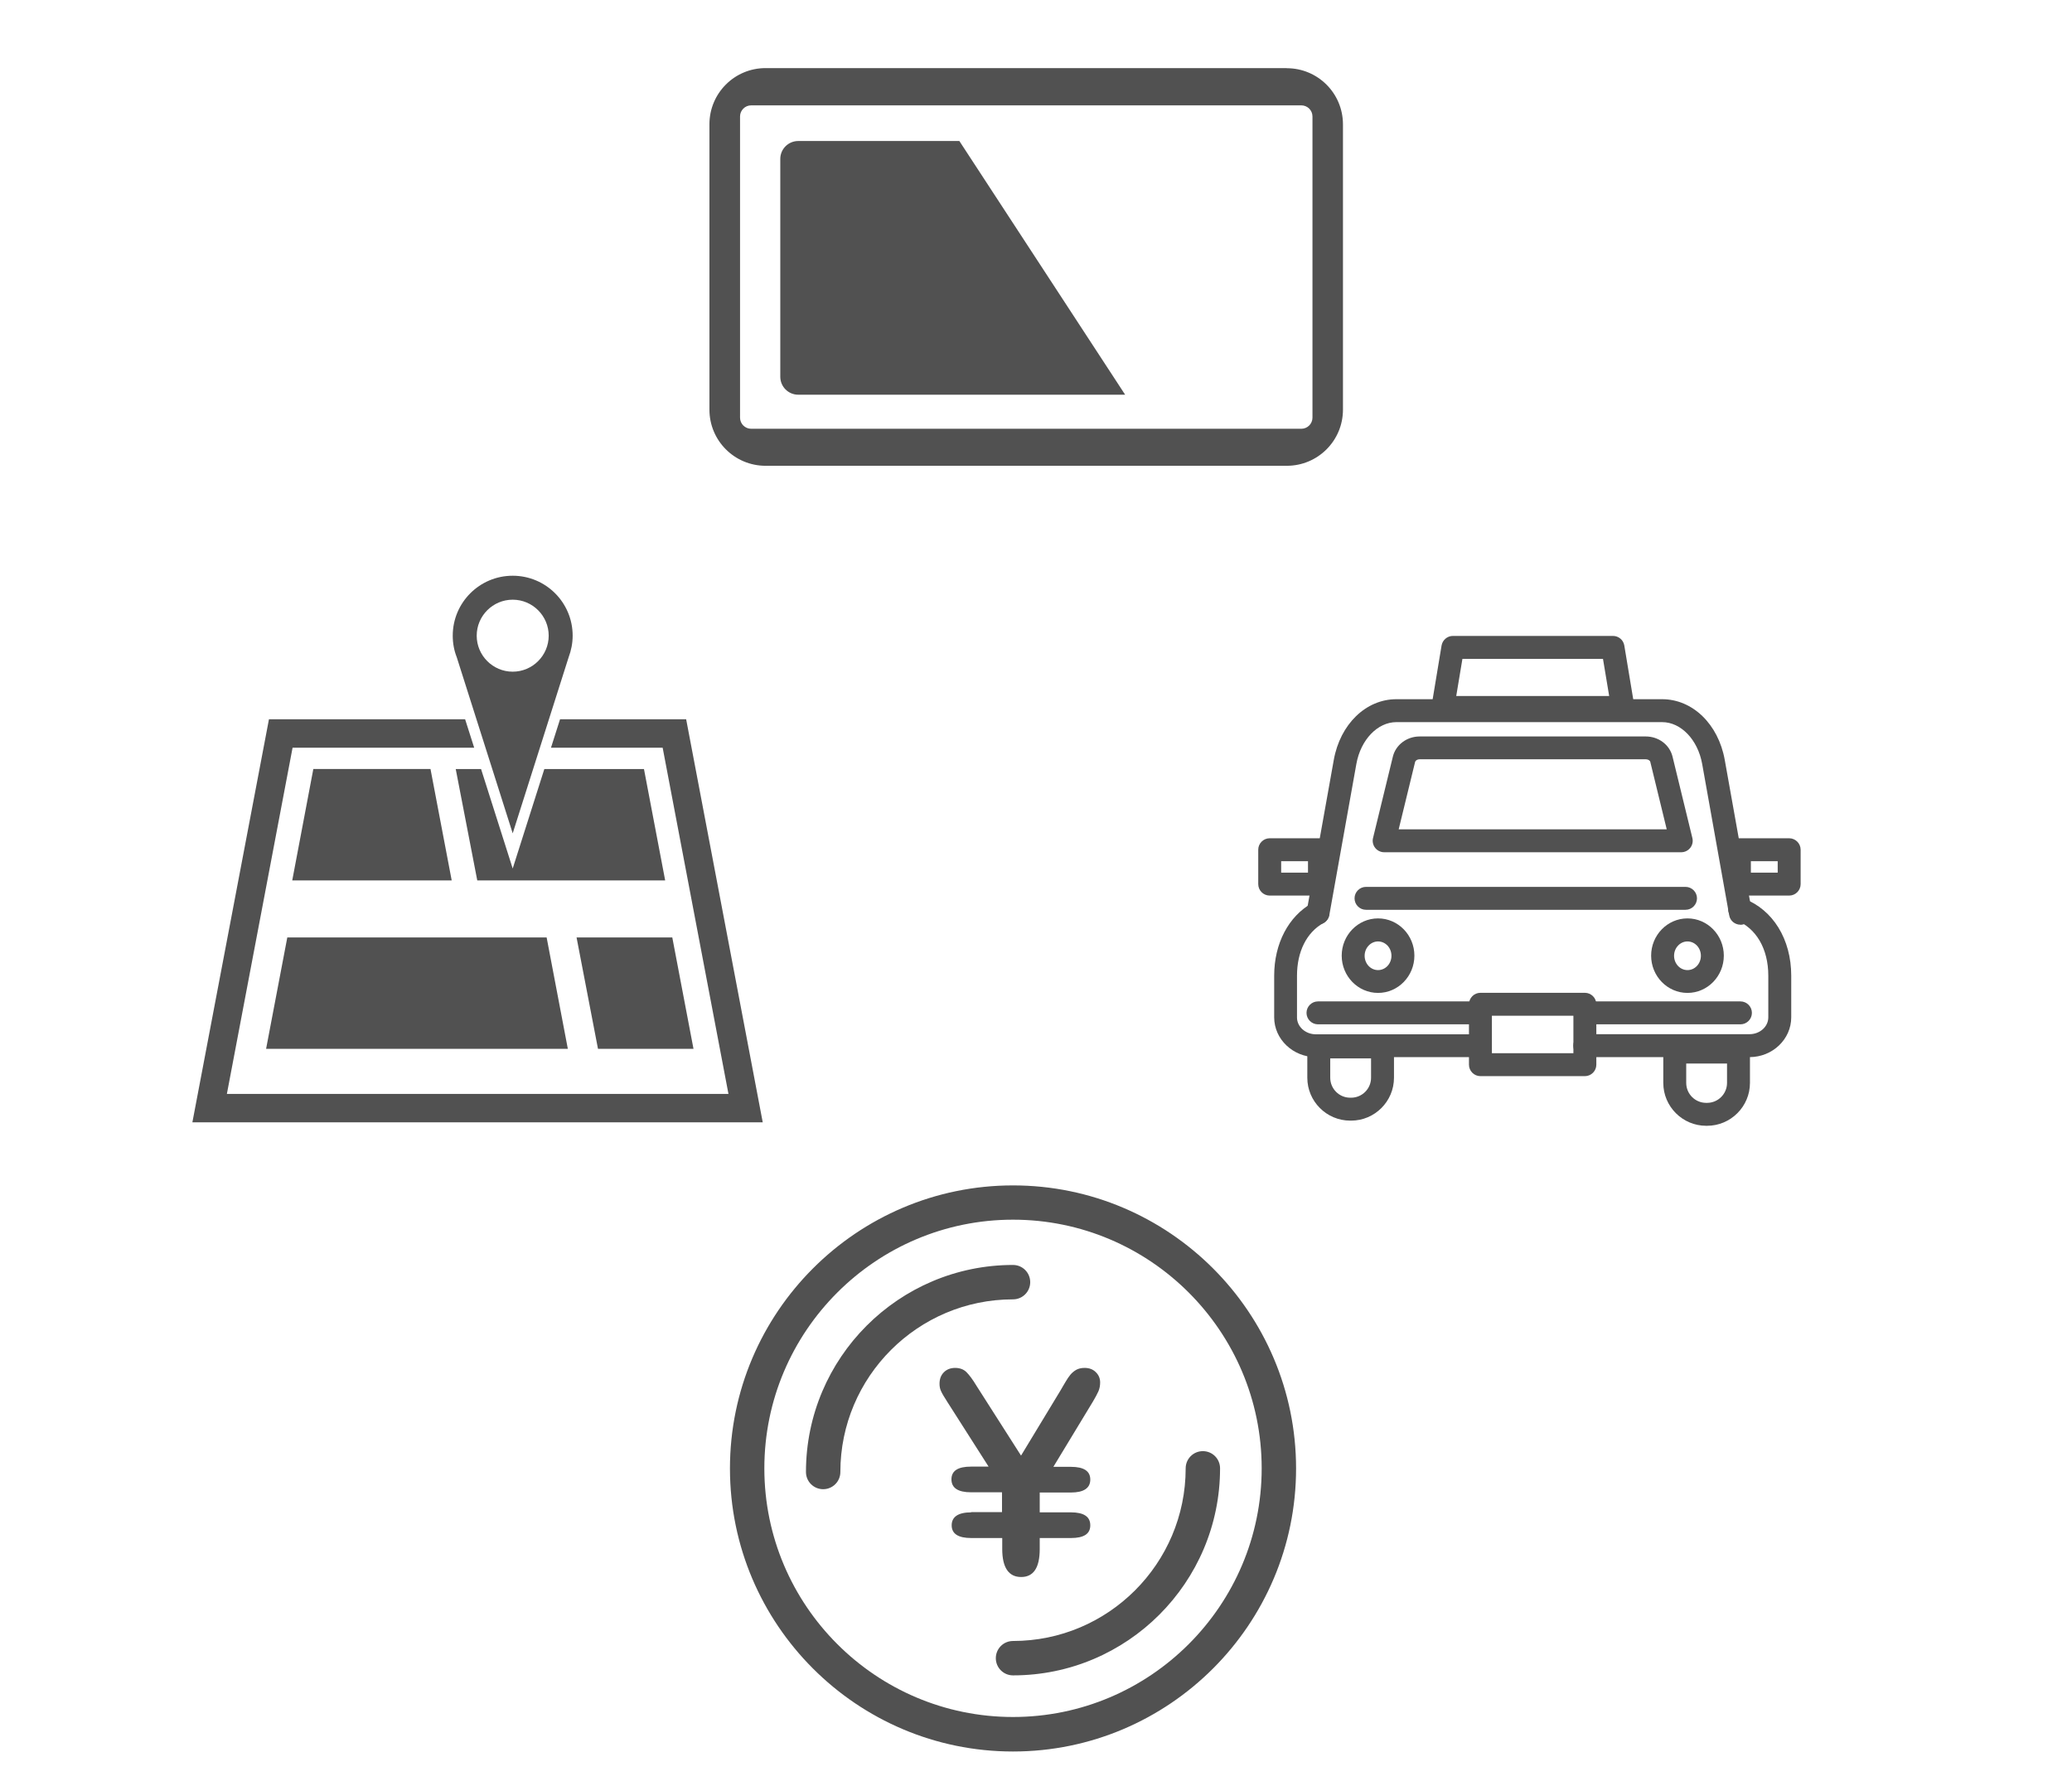
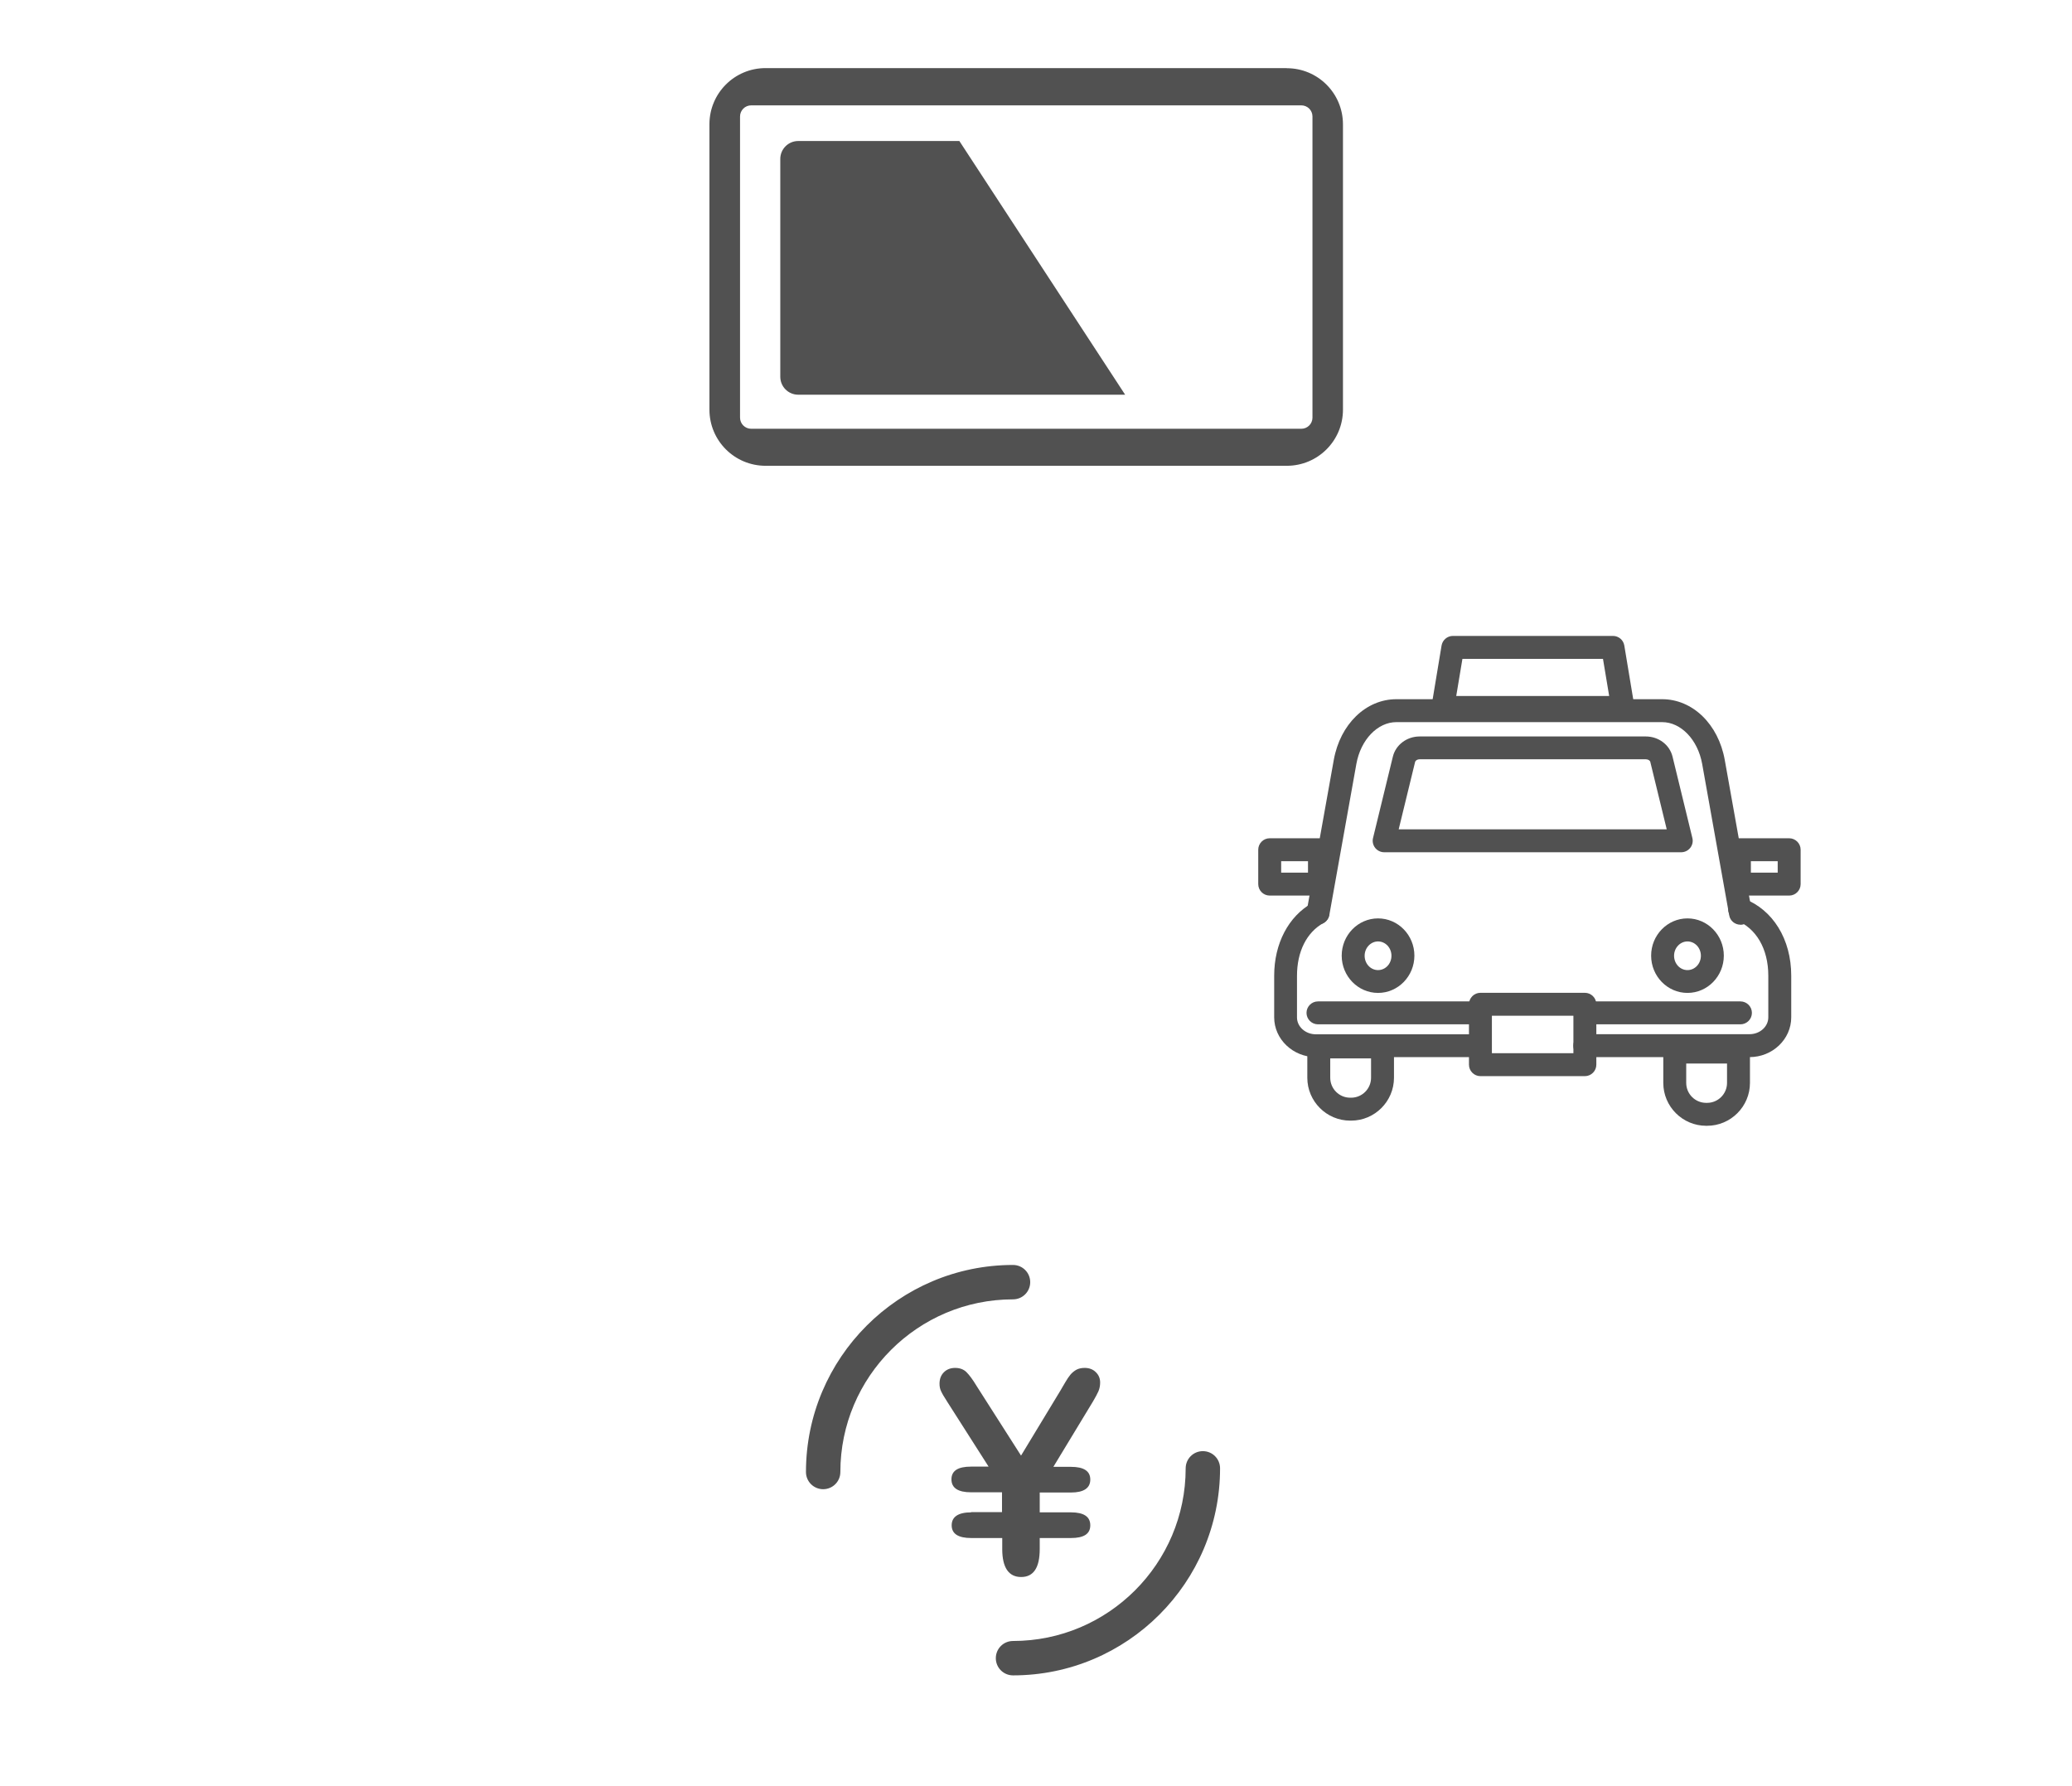
<svg xmlns="http://www.w3.org/2000/svg" id="b" data-name="レイヤー 2" viewBox="0 0 180.73 155.76">
  <defs>
    <style>
      .d {
        fill: none;
      }

      .e {
        fill: #515151;
      }
    </style>
  </defs>
  <g id="c" data-name="レイヤー 1">
    <g>
      <g>
-         <path class="e" d="m88.36,152.78c-13.62,0-24.69-11.08-24.69-24.69s11.08-24.69,24.69-24.69,24.69,11.08,24.69,24.69-11.08,24.69-24.69,24.69Zm0-46.39c-11.96,0-21.69,9.73-21.69,21.69s9.73,21.69,21.69,21.69,21.69-9.73,21.69-21.69-9.73-21.69-21.69-21.69Z" />
        <path class="e" d="m88.36,146.14c-.83,0-1.5-.67-1.5-1.5s.67-1.5,1.5-1.5c8.3,0,15.06-6.75,15.06-15.06,0-.83.67-1.5,1.5-1.5s1.5.67,1.5,1.5c0,9.96-8.1,18.06-18.06,18.06Z" />
        <path class="e" d="m71.8,129.9c-.83,0-1.5-.67-1.5-1.5,0-9.96,8.1-18.06,18.06-18.06.83,0,1.5.67,1.5,1.5s-.67,1.5-1.5,1.5c-8.3,0-15.06,6.75-15.06,15.06,0,.83-.67,1.5-1.5,1.5Z" />
        <path class="e" d="m84.7,131.9h2.7v-1.73h-2.7c-1.14,0-1.71-.38-1.71-1.13s.57-1.11,1.71-1.11h1.53l-3.59-5.63c-.29-.45-.48-.77-.56-.96-.09-.19-.13-.4-.13-.64,0-.42.13-.75.38-1,.25-.25.58-.38.98-.38s.74.12.99.37c.25.25.55.65.88,1.2l3.88,6.08,3.47-5.73c.13-.22.26-.46.41-.7.14-.24.28-.45.42-.62.14-.17.31-.31.51-.43.2-.11.45-.17.73-.17.4,0,.73.12.98.37.25.24.38.54.38.9,0,.28-.05.54-.15.77-.1.23-.26.52-.47.88l-3.46,5.71h1.53c1.13,0,1.69.37,1.69,1.11s-.56,1.13-1.69,1.13h-2.72v1.73h2.72c1.13,0,1.69.38,1.69,1.13s-.56,1.11-1.69,1.11h-2.72v.96c0,1.63-.54,2.44-1.62,2.44s-1.65-.81-1.65-2.44v-.96h-2.7c-1.14,0-1.71-.37-1.71-1.11s.57-1.13,1.71-1.13Z" />
      </g>
      <g>
        <path class="e" d="m113.51,9.19c.53,0,.97.43.97.97v26.27c0,.53-.43.97-.97.97h-47.99c-.53,0-.97-.43-.97-.97V10.16c0-.53.43-.97.97-.97h47.99m-1.27-3.25h-45.46c-2.71,0-4.9,2.19-4.9,4.9v24.89c0,2.71,2.19,4.9,4.9,4.9h45.46c2.71,0,4.9-2.19,4.9-4.9V10.85c0-2.71-2.19-4.9-4.9-4.9h0Z" />
        <path class="e" d="m68.06,32.86V13.87c0-.87.7-1.57,1.57-1.57h14.05l14.46,22.13h-28.51c-.87,0-1.57-.7-1.57-1.57Z" />
      </g>
      <g>
        <path class="e" d="m117.85,97.75h-.08c-2.06,0-3.74-1.68-3.74-3.74v-2.69c0-.55.45-1,1-1h5.56c.55,0,1,.45,1,1v2.69c0,2.06-1.68,3.74-3.74,3.74Zm-1.82-5.43v1.69c0,.96.78,1.74,1.74,1.74h.08c.96,0,1.74-.78,1.74-1.74v-1.69h-3.56Z" />
        <path class="e" d="m148.9,98.2h-.08c-2.06,0-3.74-1.68-3.74-3.74v-2.69c0-.55.45-1,1-1h5.56c.55,0,1,.45,1,1v2.69c0,2.06-1.68,3.74-3.74,3.74Zm-1.82-5.43v1.69c0,.96.78,1.74,1.74,1.74h.08c.96,0,1.74-.78,1.74-1.74v-1.69h-3.56Z" />
        <path class="e" d="m151.81,80.66c-.48,0-.9-.34-.98-.82l-2.36-13.21c-.38-2.11-1.85-3.64-3.49-3.64h-23.18c-1.64,0-3.11,1.53-3.49,3.64l-2.36,13.19c-.1.54-.61.91-1.16.81-.54-.1-.91-.62-.81-1.16l2.36-13.19c.56-3.11,2.8-5.29,5.46-5.29h23.18c2.65,0,4.9,2.17,5.46,5.29l2.36,13.21c.1.54-.26,1.06-.81,1.16-.06.01-.12.02-.18.02Z" />
        <path class="e" d="m146.65,74.34h-25.91c-.31,0-.6-.14-.79-.38s-.26-.56-.19-.85l1.73-7.1c.25-1.04,1.22-1.77,2.34-1.77h19.72c1.13,0,2.09.73,2.34,1.77l1.73,7.1c.07.3,0,.61-.19.85-.19.24-.48.38-.79.38Zm-24.64-2h23.37l-1.43-5.87c-.03-.14-.2-.24-.4-.24h-19.72c-.2,0-.36.1-.4.24l-1.43,5.87Z" />
        <path class="e" d="m129.07,92.21h-14.28c-2.01,0-3.65-1.56-3.65-3.47v-3.63c0-2.81,1.25-5.19,3.33-6.35.48-.27,1.09-.1,1.36.39.27.48.1,1.09-.39,1.36-1.47.82-2.31,2.5-2.31,4.61v3.63c0,.81.74,1.47,1.65,1.47h14.28c.55,0,1,.45,1,1s-.45,1-1,1Z" />
        <path class="e" d="m152.6,92.21h-14.37c-.55,0-1-.45-1-1s.45-1,1-1h14.37c.91,0,1.64-.66,1.64-1.47v-3.63c0-2.36-1.07-4.18-2.85-4.86-.52-.2-.78-.77-.58-1.29.2-.52.77-.78,1.29-.58,2.55.97,4.14,3.55,4.14,6.73v3.63c0,1.91-1.63,3.47-3.64,3.47Z" />
        <path class="e" d="m141.54,62.71h-15.69c-.29,0-.57-.13-.76-.35-.19-.22-.27-.52-.22-.81l.87-5.24c.08-.48.5-.84.99-.84h13.96c.49,0,.91.35.99.84l.87,5.24c.05.29-.03.59-.22.81-.19.22-.47.35-.76.35Zm-14.51-2h13.33l-.54-3.24h-12.26l-.54,3.24Z" />
        <path class="e" d="m115.09,78.12h-4.34c-.55,0-1-.45-1-1v-3c0-.55.45-1,1-1h4.34c.55,0,1,.45,1,1v3c0,.55-.45,1-1,1Zm-3.34-2h2.34v-1h-2.34v1Z" />
        <path class="e" d="m156.06,78.12h-4.34c-.55,0-1-.45-1-1v-3c0-.55.45-1,1-1h4.34c.55,0,1,.45,1,1v3c0,.55-.45,1-1,1Zm-3.34-2h2.34v-1h-2.34v1Z" />
-         <path class="e" d="m147.02,79.36h-27.87c-.55,0-1-.45-1-1s.45-1,1-1h27.87c.55,0,1,.45,1,1s-.45,1-1,1Z" />
        <g>
          <path class="e" d="m120.2,86.61c-1.75,0-3.17-1.46-3.17-3.25s1.42-3.25,3.17-3.25,3.17,1.46,3.17,3.25-1.42,3.25-3.17,3.25Zm0-4.49c-.64,0-1.17.56-1.17,1.25s.52,1.25,1.17,1.25,1.17-.56,1.17-1.25-.52-1.25-1.17-1.25Z" />
          <path class="e" d="m147.19,86.61c-1.75,0-3.17-1.46-3.17-3.25s1.42-3.25,3.17-3.25,3.17,1.46,3.17,3.25-1.42,3.25-3.17,3.25Zm0-4.49c-.64,0-1.17.56-1.17,1.25s.52,1.25,1.17,1.25,1.17-.56,1.17-1.25-.52-1.25-1.17-1.25Z" />
        </g>
        <path class="e" d="m138.24,93.87h-9.11c-.55,0-1-.45-1-1v-5.27c0-.55.45-1,1-1h9.11c.55,0,1,.45,1,1v5.27c0,.55-.45,1-1,1Zm-8.11-2h7.11v-3.27h-7.11v3.27Z" />
        <path class="e" d="m151.81,89.35h-13.57c-.55,0-1-.45-1-1s.45-1,1-1h13.57c.55,0,1,.45,1,1s-.45,1-1,1Z" />
        <path class="e" d="m129.14,89.35h-14.18c-.55,0-1-.45-1-1s.45-1,1-1h14.18c.55,0,1,.45,1,1s-.45,1-1,1Z" />
      </g>
-       <path class="e" d="m39.74,67.08h2.22l2.76,8.68,2.76-8.68h8.69l1.85,9.72h-16.39l-1.88-9.72Zm20.12-4.34h-11.01l-.79,2.48h9.74l5.74,30.2H19.79l5.73-30.2h15.84l-.79-2.48h-17.11l-6.68,35.16h49.75l-6.68-35.16Zm-36.65,28.75h26.32l-1.85-9.72h-22.62l-1.85,9.72Zm37.28,0l-1.85-9.72h-8.35l1.87,9.72h8.32Zm-33.16-24.41l-1.84,9.72h13.91l-1.85-9.72h-10.21Zm22.62-11.63c0,.66-.13,1.29-.35,1.88l-4.88,15.36-4.88-15.36c-.23-.58-.35-1.21-.35-1.88,0-2.89,2.34-5.23,5.23-5.23s5.23,2.34,5.23,5.23Zm-2.09,0c0-1.73-1.41-3.14-3.14-3.14s-3.14,1.41-3.14,3.14,1.41,3.14,3.14,3.14,3.14-1.41,3.14-3.14Z" />
    </g>
-     <rect class="d" width="180.73" height="155.76" />
  </g>
</svg>